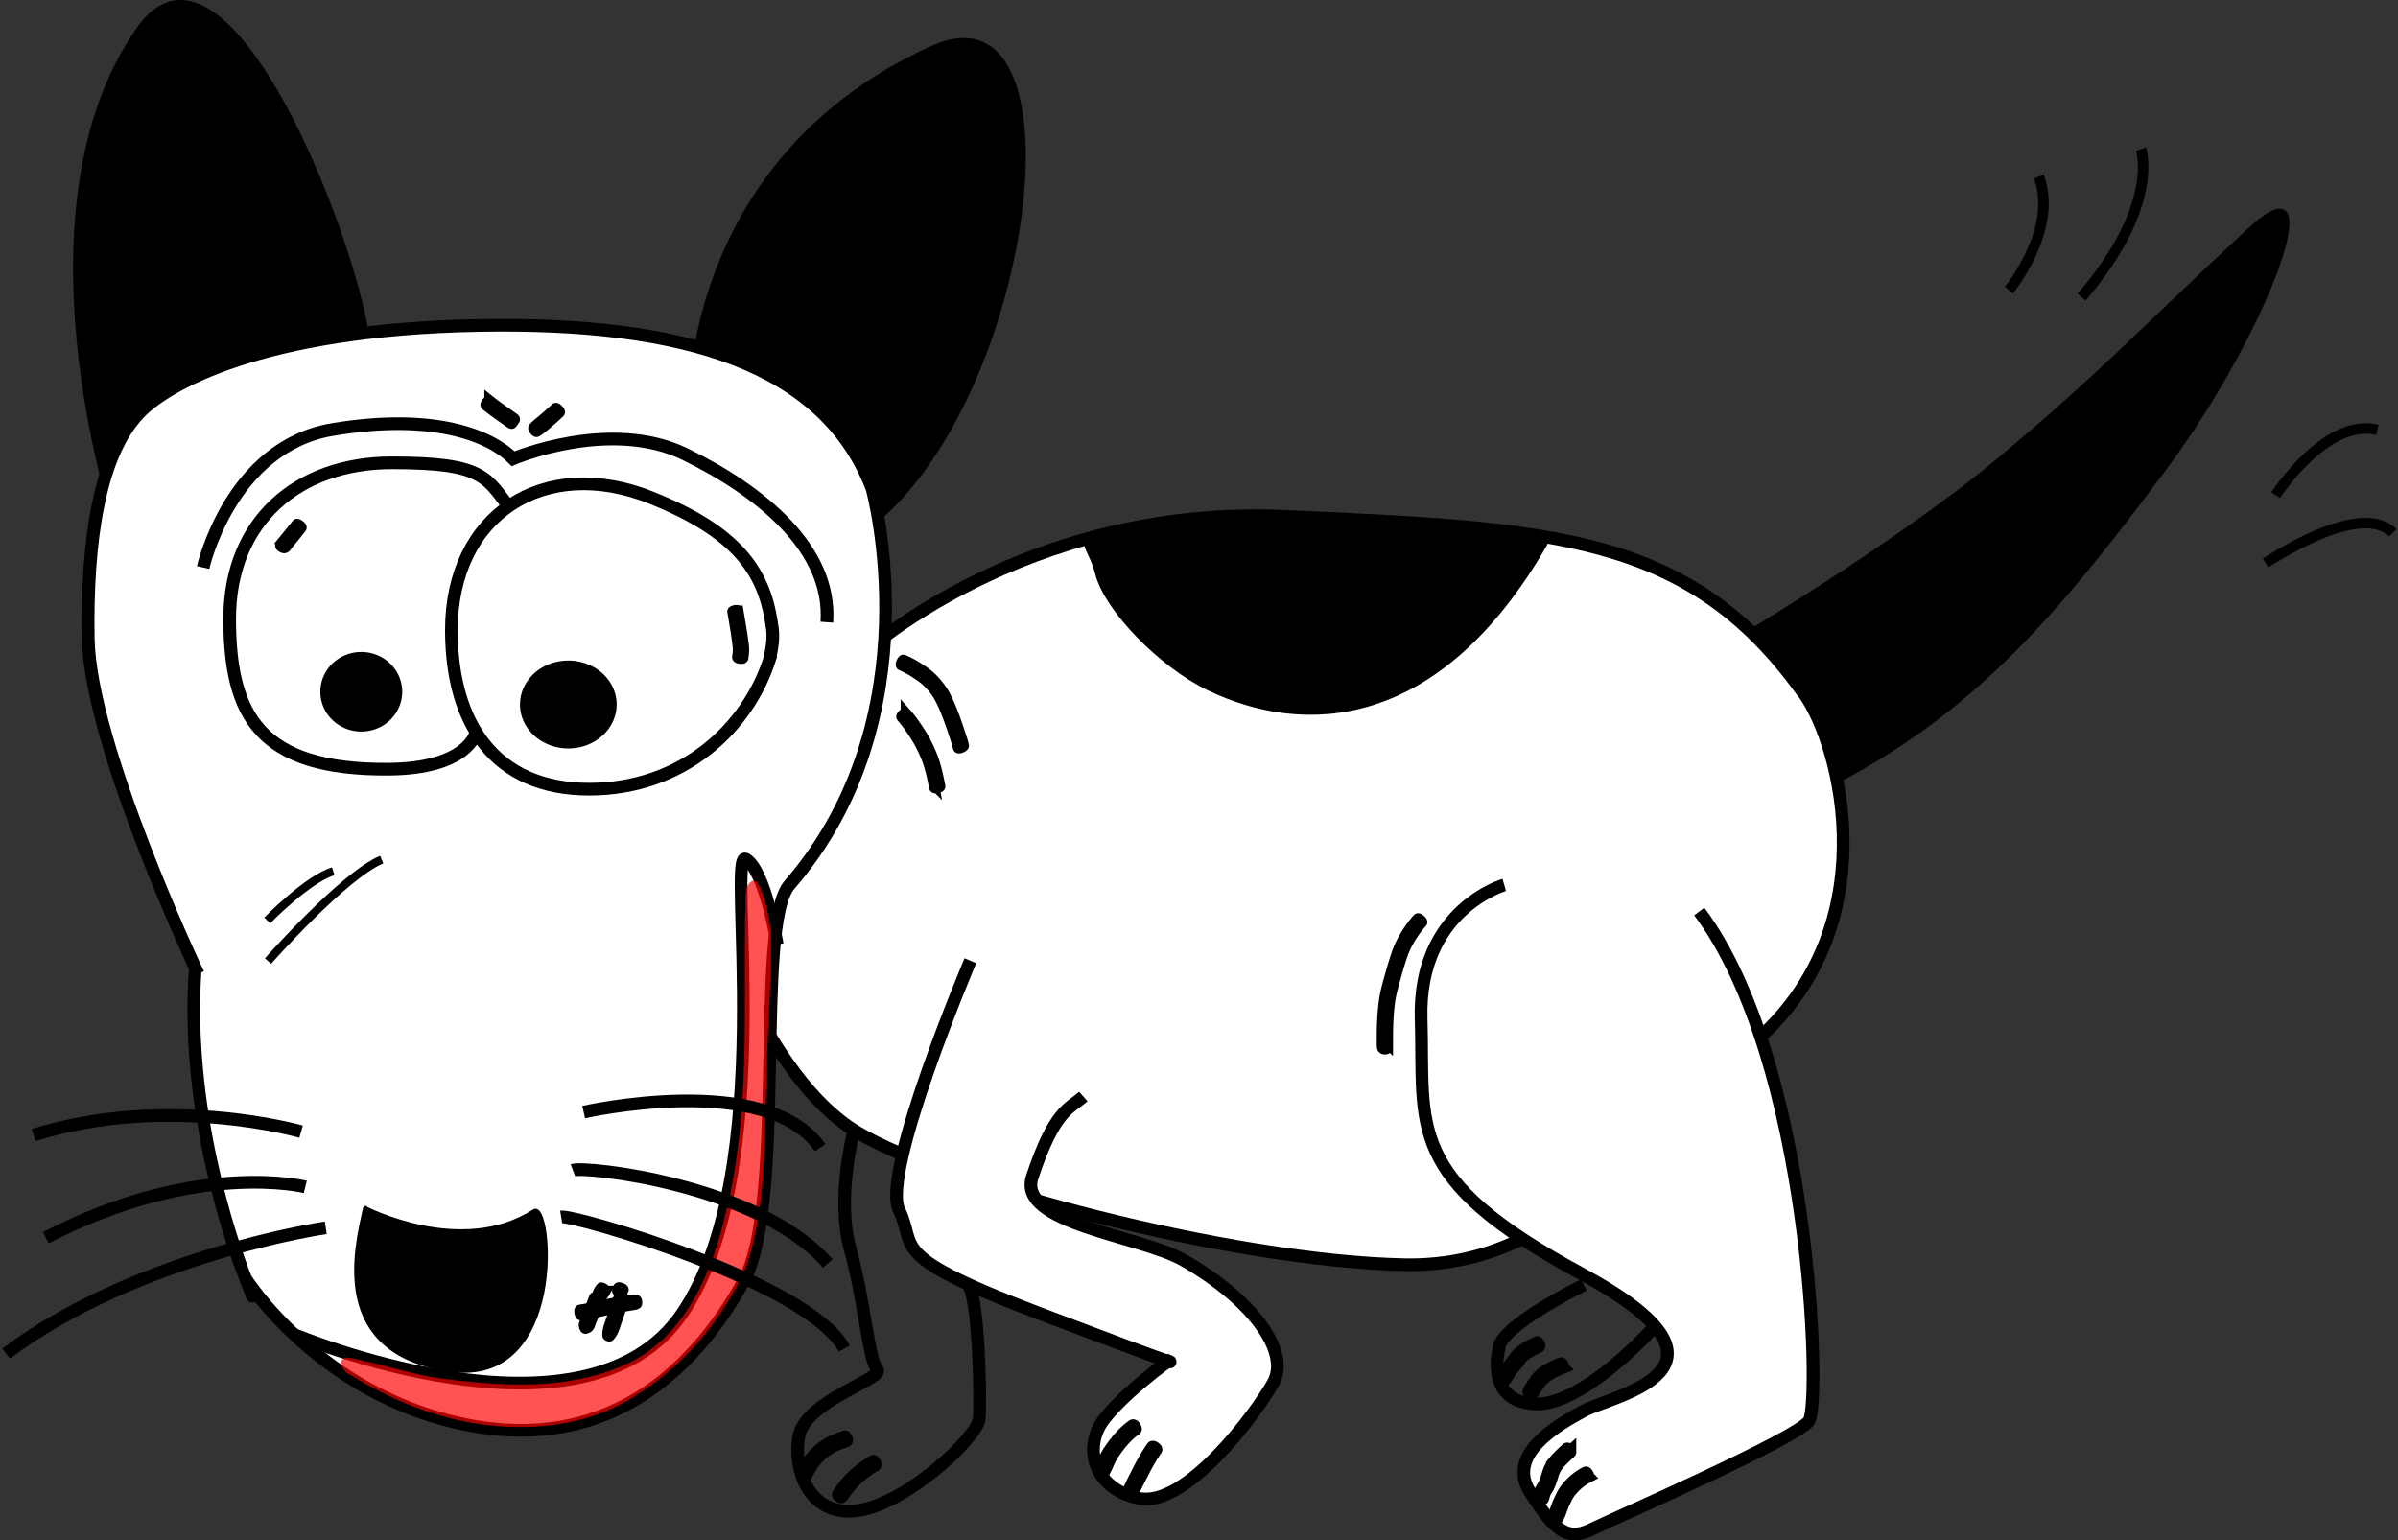
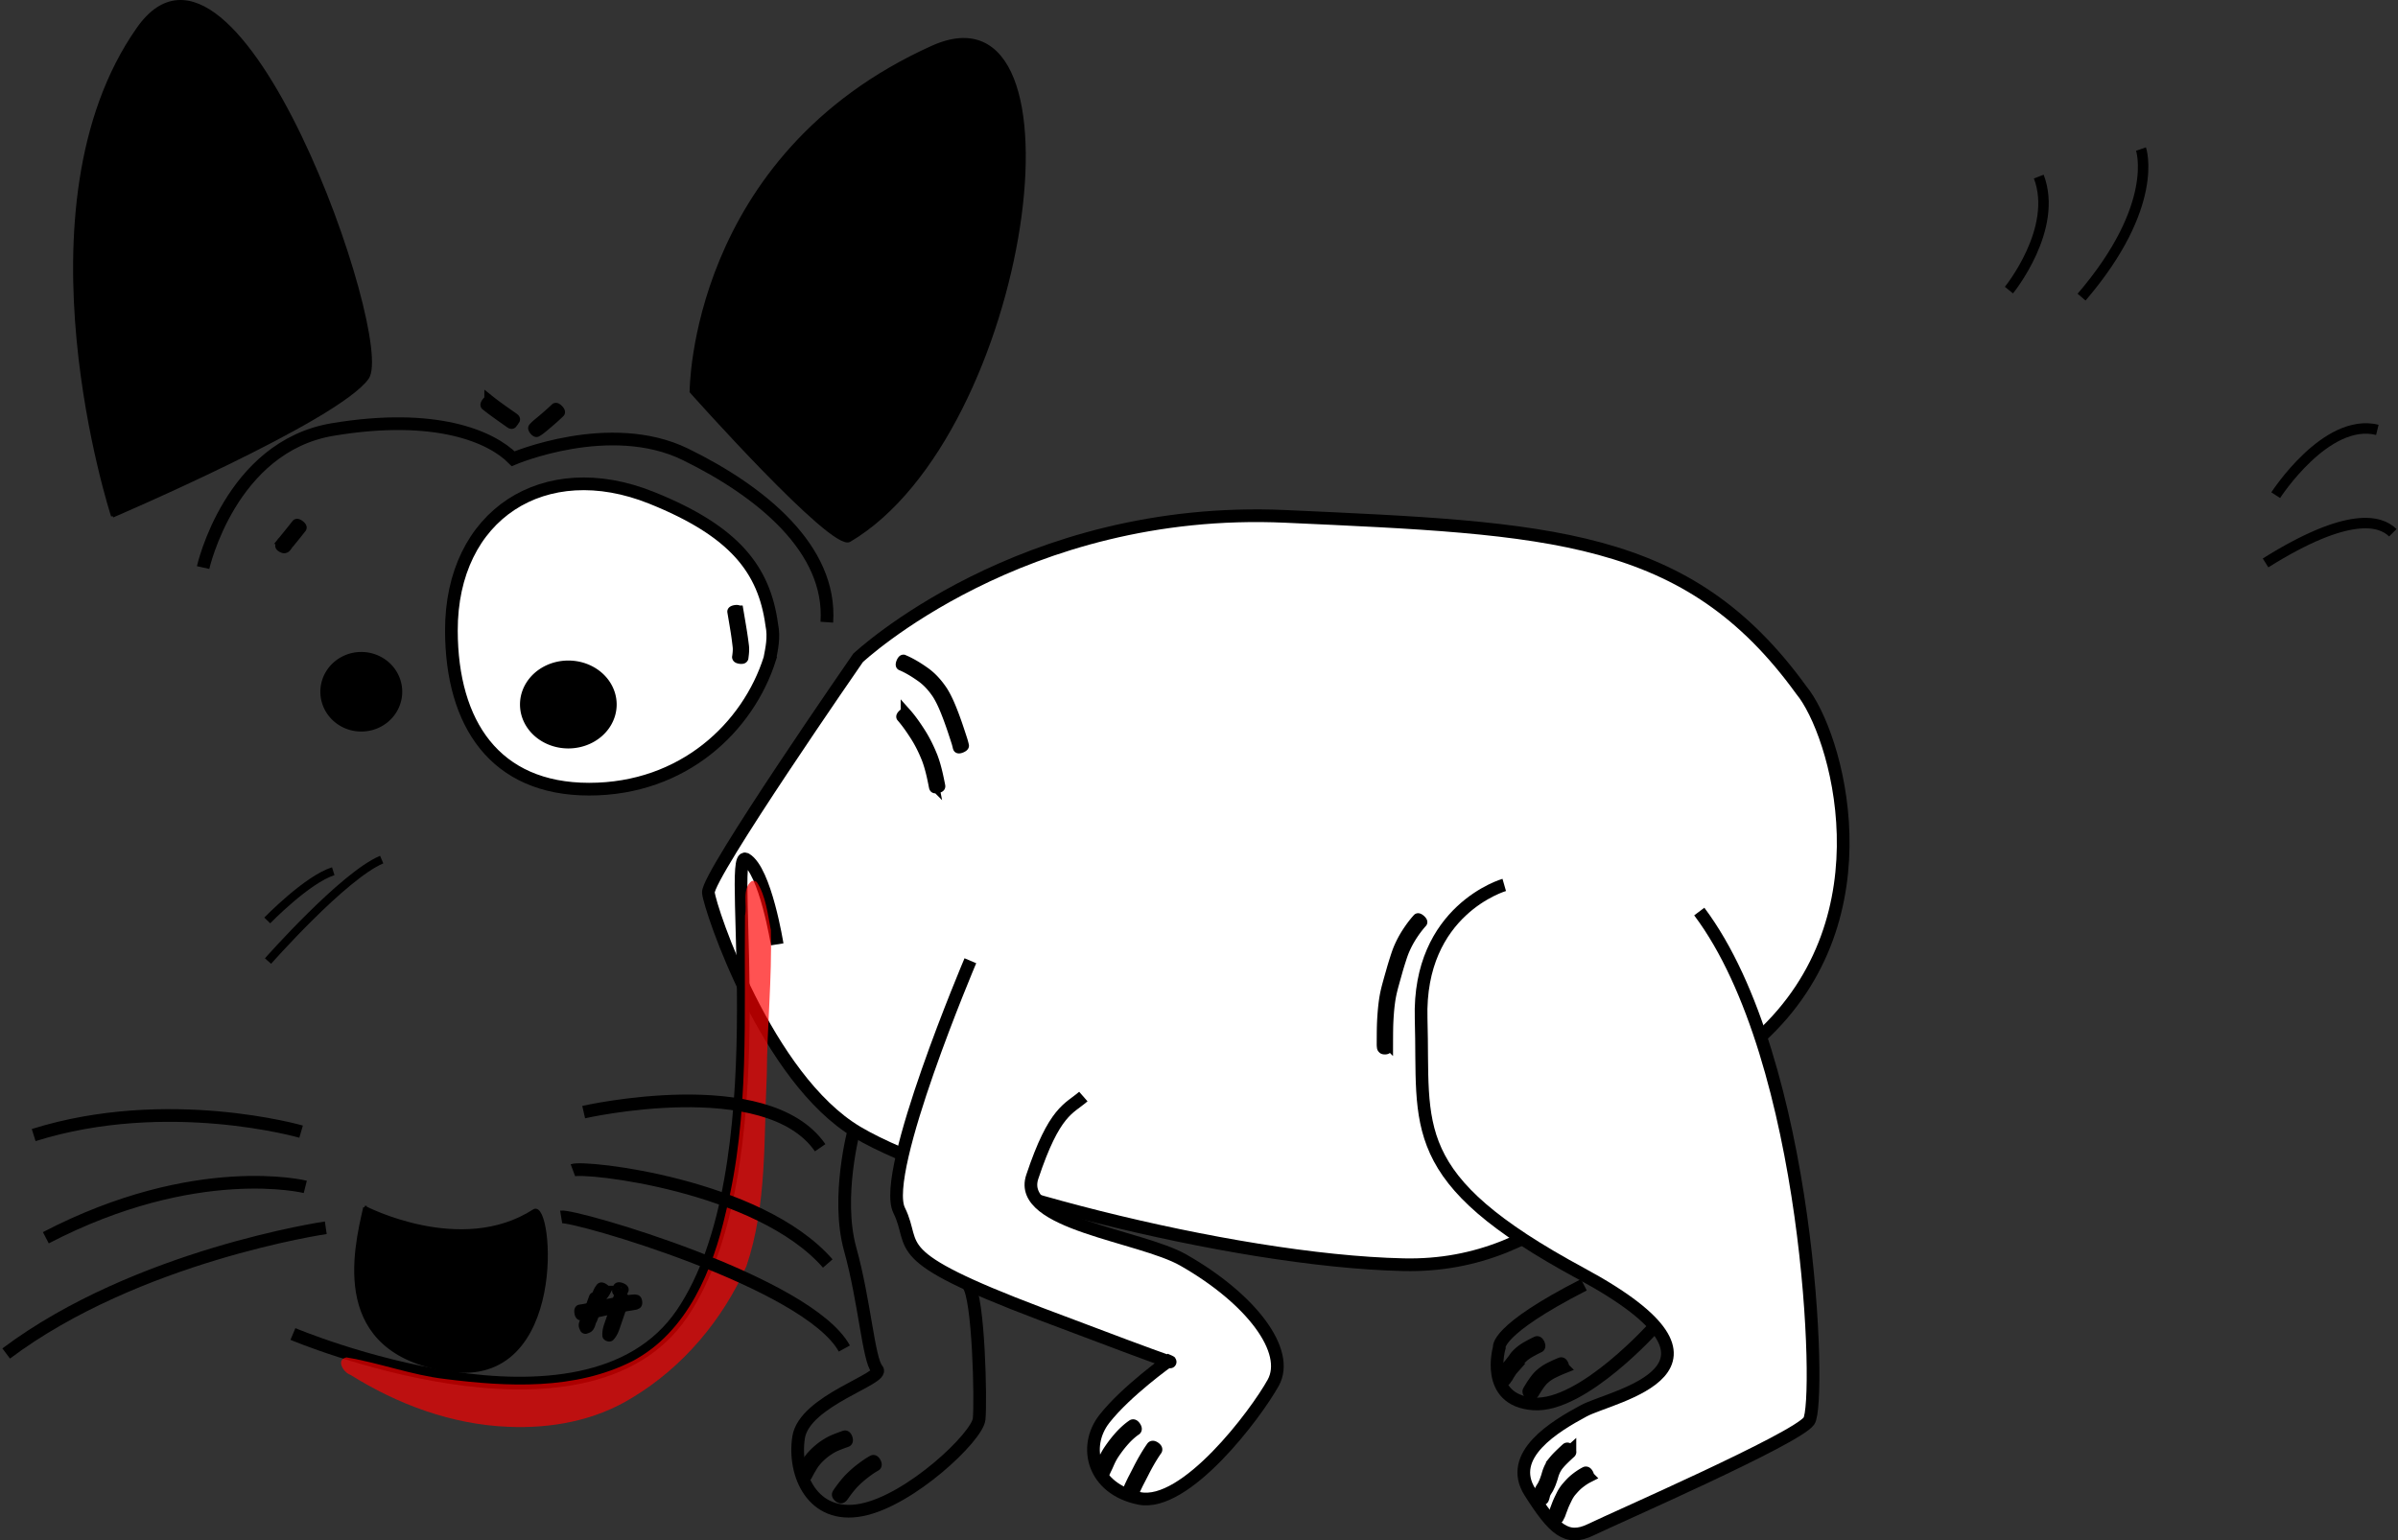
<svg xmlns="http://www.w3.org/2000/svg" viewBox="0 0 755.95 485.74">
  <rect x="0" y="0" width="755.95" height="485.74" fill="#333333" stroke="none" />
  <g stroke="#000">
    <path d="M35.5 162.71S3.852 65.563 43.538 9.05c31.207-44.436 80.825 98.198 72.248 110.14-9.512 13.245-80.286 43.515-80.286 43.515zM217.9 123.5s-.127-74.254 75.991-108.59c50.618-22.837 30.485 122.03-26.108 155.51-5.35 3.165-49.884-46.911-49.884-46.911z" />
  </g>
-   <path d="M540.7 205.31c.266.56 56.548-33.092 88.149-59.378 32.797-27.281 43.447-39.32 80.19-73.504 26.88-25.008 5.27 32.582-26.751 75.553-35.405 47.513-62.882 79.675-112.76 103.26-26.343 12.459-28.831-45.934-28.831-45.934z" stroke="#000" stroke-width="1.092" />
  <g stroke="#000">
    <path d="M270.5 207.46s51.51-48.43 134.83-44.62c83.323 3.81 126.64 5.136 162.54 54.808 10.932 13.154 28.501 71.494-13.1 109.51-39.824 36.389-65.468 72.7-112.35 71.651-54.748-1.225-143.7-24.822-172.2-41.776-28.5-16.953-46.386-70.353-46.908-75.544-.522-5.19 47.184-74.026 47.184-74.026z" stroke-width="4" fill="#fff" />
-     <path d="M349.6 168.53c-11.632 2.679-6.402 2.397-3.8 12.531 2.881 11.215 20.02 28.851 35.017 36.102 14.996 7.25 33.125 10.582 51.74 4.757 18.617-5.826 37.72-20.81 54.665-50.188 1.187-2.058-6.956-2.005-19.5-3.973-12.712-1.994-28.2-2.916-46.174-3.79-16.803-.817-34.898.3-48.17.643-13.273.343-23.776 3.918-23.776 3.918z" />
  </g>
-   <path d="M61.57 305.21s-33.169-70.606-33.747-103.79c-.527-30.302 3.309-58.88 16.935-72.038 8.132-7.853 37.019-25.516 106.33-26.755 65.081-1.164 108.91 12.535 123.82 51.44 0 0 19.84 72.041-26.016 124.94-11.106 12.812-.89 100.42-14.45 124.97-13.56 24.546-39.76 54.366-86.667 45.448-46.908-8.918-70.408-46.359-70.408-46.359s4.97 12.784 0 0-18.99-54.256-15.8-97.854z" stroke="#000" stroke-width="4" fill="#fff" />
  <path d="M245 297.79s-3.712-23.276-9.879-26.866c-6.166-3.59 10.646 98.13-20.125 143.33-30.77 45.199-122.65 6.406-122.65 6.406" stroke="#000" stroke-width="4" fill="none" />
  <path d="M237 277.82c-3.217 2.346-1.408 7.495-2.14 10.893-.404 31.257 1.57 63.011-6.046 93.578-4.101 18.062-12.049 37.675-29.336 46.869-18.146 9.262-39.473 8.172-59.1 5.7-10.588-1.226-20.683-5.087-31.168-6.816-3.472.744-.871 4.829 1.295 5.513 14.855 9.308 31.948 15.643 49.576 16.362 13.652.621 27.554-1.924 39.263-9.196 15.926-9.584 28.476-24.51 35.96-41.451 6.527-19.341 5.434-40.14 6.423-60.267.076-15.243 1.678-30.488 1.278-45.715-1.004-5.092-1.562-10.781-4.442-15.156-.447-.34-1.024-.389-1.563-.313z" opacity=".677" fill="red" />
  <path d="M115 380.76s30.354 15.877 53.32 1.05c5.645-3.646 10.584 55.83-26.813 50.224-37.397-5.605-29.605-37.689-26.506-51.274z" stroke="#000" />
  <path d="M102.7 387.16s-59.517 8.697-100.75 39.65M96.24 374.27s-34.36-8.615-81.789 16.042M94.92 356.85s-42.091-12.149-84.305 1.077M184 350.69s57.707-13.143 74.549 11.238M180.6 369.02c3.743-1.408 58.596 4.528 80.348 29.406M176.9 383.74c4.172-.69 77.709 20.515 89.275 41.5" stroke="#000" stroke-width="4" fill="none" />
  <path d="M84.25 290.25s12.548-12.922 20.8-15.517M84.49 303.06s23.715-26.893 35.833-32.001" stroke="#000" stroke-width="2.6" fill="none" />
  <path d="M64.03 178.97s8.529-38.159 40.895-43.543 49.871 2.194 56.848 9.222c0 0 30.525-13.005 54.301-1.38s46.171 29.82 44.576 52.93" stroke="#000" stroke-width="4" fill="none" />
  <g stroke="#000">
-     <path d="M149.93 231.21s-2.405 11.205-27.626 11.348c-40.261.228-49.899-16.709-49.899-47.436s21.362-49.176 51.157-49.176c29.662 0 29.77 4.733 38.178 15.664" stroke-width="4" fill="#fff" />
    <path d="M242.68 207.701c-6.841 21.577-27.235 41.154-56.97 41.154-29.736 0-43.339-20.71-43.41-49.935-.089-36.692 29.328-55.503 63.075-41.955 26.149 10.498 35.534 22.573 37.908 39.976.852 4.09-.047 7.797-.603 10.759z" stroke-linecap="round" stroke-width="4" fill="#fff" />
    <path d="M124.8 218.17a10.906 10.547 0 110-.066M192.4 222.19a13.238 11.859 0 110-.075" stroke-linecap="round" stroke-width="4" />
    <path d="M656.2 93.7c24.888-29.057 18.732-46.699 18.732-46.699M633.3 91.48s15.715-19.29 9.409-35.799M717.4 156.15s15.861-24.619 32.04-20.598M714.2 177.51c26.186-16.429 36.277-13.352 40.117-9.507" stroke-width="3.3" fill="none" />
    <path d="M232.72 192.59c.355 2.094.714 4.187 1.052 6.283.251 1.574.48 3.152.67 4.734.113.844.077 1.693-.002 2.537a37.454 37.454 0 01-.155 1.292c.02.053-.043.064-.058.088-.05.372-1.804.137-1.754-.235-.01-.026-.067-.053-.033-.098l.041-.313c.039-.303.078-.606.108-.91.068-.713.106-1.43.012-2.144a106.744 106.744 0 00-.623-4.662c-.337-2.095-.693-4.186-1.049-6.278-.062-.38 1.729-.674 1.791-.294zM94.999 166.45a258.16 258.16 0 01-3.713 4.627c-.397.213-1.07 1.772-1.55 1.669-.15.278-1.463-.423-1.314-.701.01-.849 1.023-1.465 1.423-2.148a301.336 301.336 0 003.684-4.587c.241-.312 1.712.828 1.47 1.14zM154.34 126.31c1.382 1.106 2.817 2.14 4.26 3.165.868.621 1.747 1.228 2.62 1.842.318.237.66.444.957.71.27.306.008.33-.284.827.033.024-.08.183-.114.158-.375.437-.314.692-.69.537-.345-.192-.65-.447-.976-.666-.872-.619-1.753-1.225-2.62-1.851-1.47-1.05-2.931-2.112-4.338-3.245-.313-.252.872-1.728 1.185-1.477zM176.43 130.06c-1.516 1.468-3.114 2.846-4.732 4.199-.806.67-1.589 1.36-2.505 1.872-.259.212-1.26-1.01-1-1.222.678-.792 1.504-1.421 2.304-2.087 1.583-1.323 3.145-2.672 4.635-4.1.284-.274 1.582 1.063 1.298 1.338zM189.01 409.82c-.76 2.095-1.55 4.178-2.39 6.242-.496.677-.507 1.917-1.163 2.495-.238.21-.576.263-.864.394-.017.038-.2-.04-.183-.078-.106-.294-.3-.569-.32-.88-.051-.868.797-1.74.896-2.578a281.555 281.555 0 002.312-6.23c.134-.362 1.846.272 1.712.635zM196.76 409.63a646.753 646.753 0 01-2.51 7.393c-.537 1.562-.93 3.093-2.06 4.317-.049.137-.694-.089-.646-.226-.12-1.656.523-3.096 1.053-4.655.826-2.46 1.66-4.917 2.463-7.384.118-.36 1.818.194 1.7.555z" stroke-linecap="round" stroke-width="3.3" />
    <path d="M182.86 413.03c2.296-.339 4.561-.848 6.825-1.352 2.158-.484 4.32-.952 6.496-1.35 1.296-.214 2.596-.413 3.908-.48l.436.08c.265-.032.42 1.216.156 1.249l-.4.185c-1.256.256-2.53.408-3.786.664-2.155.402-4.296.864-6.435 1.343-2.299.51-4.602 1.008-6.936 1.342-.356.056-.62-1.625-.264-1.681zM190.9 407.11c-.667 1.237-1.467 2.049-2.563 2.911-.05.082-.435-.15-.386-.231.258-1.428.605-2.518 1.508-3.68.212-.305 1.653.694 1.44 1zM196.53 406.73l-.383.857c-.121.325-1.653-.247-1.532-.572l.28-.919c.135-.347 1.77.287 1.635.634zM448.28 290.88c-1.253 1.383-2.349 2.892-3.353 4.461a30.76 30.76 0 00-2.096 3.937c-.553 1.225-.963 2.505-1.367 3.784a85.988 85.988 0 00-1.061 3.519c-.319 1.155-.651 2.306-.967 3.462a63.217 63.217 0 00-.762 2.962 35.496 35.496 0 00-.54 3.02 62.017 62.017 0 00-.365 3.476c-.07.93-.128 1.862-.173 2.794a91.7 91.7 0 00-.069 2.351c-.013.829-.017 1.657-.023 2.485-.002.636-.007 1.27-.008 1.906a8.45 8.45 0 01-.043 1.023c-.03.27-.04.467-.285.606 0 .254-1.197.253-1.197 0-.244-.141-.254-.339-.283-.608a8.233 8.233 0 01-.038-1.028c.004-.636.003-1.272.008-1.909.004-.836.009-1.673.025-2.51a88.85 88.85 0 01.073-2.404c.046-.952.107-1.904.178-2.855.1-1.195.22-2.388.382-3.576.148-1.066.33-2.126.57-3.175.233-1.021.508-2.03.788-3.04.318-1.157.652-2.31.98-3.466a88.267 88.267 0 011.08-3.579c.425-1.347.86-2.691 1.442-3.98a32.682 32.682 0 012.228-4.17c1.059-1.652 2.213-3.242 3.533-4.698.258-.285 1.6.927 1.343 1.212zM284.83 208.1c2.335.98 4.488 2.307 6.553 3.76 2.356 1.64 4.21 3.776 5.785 6.15 1.498 2.428 2.563 5.081 3.57 7.74.63 1.69 1.214 3.395 1.777 5.107.281.856.567 1.711.84 2.57.122.392.231.788.331 1.186.04.154.075.31.112.465 0 .006.002.011.003.017 0 .002 0 .003.002.005.156.366-1.571 1.102-1.727.736a.582.582 0 01-.012-.027c-.038-.103-.079-.205-.097-.314-.032-.14-.064-.28-.098-.42-.093-.361-.185-.725-.3-1.081-.27-.853-.554-1.702-.833-2.553a136.201 136.201 0 00-1.748-5.028c-.958-2.53-1.963-5.058-3.378-7.374-1.437-2.187-3.138-4.148-5.3-5.658-1.953-1.38-3.988-2.644-6.196-3.579-.362-.152.354-1.854.716-1.702zM285.58 224.86c1.716 1.925 3.172 4.056 4.561 6.222 1.498 2.35 2.719 4.851 3.76 7.431.729 1.863 1.241 3.797 1.693 5.742.203.896.387 1.796.572 2.696.062.31.128.618.18.928.01.257.006-.049-.015.128.08.37-1.666.747-1.745.377-.024-.047-.065-.086-.071-.142-.07-.305-.127-.613-.188-.92a102.64 102.64 0 00-.556-2.644c-.43-1.852-.916-3.694-1.603-5.47-.99-2.475-2.159-4.872-3.591-7.125-1.332-2.083-2.732-4.127-4.36-5.994-.26-.289 1.102-1.518 1.363-1.229z" stroke-linecap="round" stroke-width="3.3" />
  </g>
  <g stroke="#000" stroke-width="4">
    <path d="M474.2 279.05s-27.212 7.814-26.2 42.19c1.012 34.376-5.43 50.197 50.436 80.376s9.848 38.407.828 43.267c-9.02 4.86-24.359 13.971-16.935 25.651 7.425 11.68 11.504 15.573 19.144 11.845 7.64-3.728 64.855-28.688 68.782-34.293 3.927-5.605.675-113.7-34.575-160.64" fill="#fff" />
    <path d="M494.9 457.91a67.184 67.184 0 00-2.429 2.3A19.655 19.655 0 00491 461.84c-.304.36-.54.767-.775 1.174-.237.391-.417.812-.588 1.235-.155.382-.272.778-.387 1.174-.108.398-.226.792-.367 1.179-.108.291-.198.589-.31.878-.102.27-.208.538-.332.798-.089.19-.18.378-.272.567a3.155 3.155 0 01-.236.481c-.126.21-.263.415-.395.622a13.52 13.52 0 00-.39.682 3.745 3.745 0 00-.215.534c-.08.256-.133.52-.2.78-.04.154-.09.305-.147.453-.01.062-.04.108-.065.158-.047.24-1.18.016-1.133-.224 0-.056-.017-.112 0-.172 0-.166.02-.33.047-.494.056-.315.135-.625.228-.93.086-.251.18-.499.302-.734.141-.264.288-.525.445-.78.127-.195.256-.39.377-.59.072-.116.12-.243.176-.37l.269-.56c.11-.23.2-.467.292-.704.11-.283.195-.574.302-.858.132-.357.239-.723.339-1.09.128-.44.26-.878.433-1.302.195-.48.403-.955.67-1.4.272-.47.551-.937.902-1.353a21.137 21.137 0 011.565-1.73 69.561 69.561 0 012.473-2.338c.21-.19 1.102.796.893.985zM500.5 465.63c-1.11.566-2.128 1.282-3.093 2.066-.796.664-1.498 1.426-2.173 2.21-.44.5-.82 1.047-1.16 1.619-.268.47-.493.961-.73 1.447-.226.448-.435.905-.64 1.364-.167.372-.302.758-.447 1.14-.11.281-.21.566-.322.847-.088.224-.164.451-.248.677-.07.213-.14.426-.235.63-.103.191-.207.383-.303.578-.058.134-.111.264-.201.379-.116.243-1.261-.3-1.146-.544.04-.142.083-.284.16-.416.093-.193.193-.383.298-.57.077-.168.127-.346.191-.52.088-.232.166-.469.259-.7.11-.275.207-.556.316-.832.154-.403.298-.811.475-1.206.21-.472.426-.942.659-1.403.252-.52.495-1.044.784-1.544.38-.637.803-1.246 1.294-1.803.726-.843 1.483-1.661 2.34-2.373 1.036-.84 2.127-1.606 3.317-2.213.248-.128.852 1.039.605 1.167z" stroke-linecap="round" />
    <path d="M499.3 405.15c-28.255 14.441-26.66 19.797-26.66 19.797s-4.847 16.594 10.738 17.754c15.585 1.16 38.532-24.712 38.532-24.712" fill="none" />
    <path d="M485.1 424.58c-.989.462-1.951.979-2.903 1.512a14.82 14.82 0 00-1.773 1.175c-.328.264-.636.553-.938.846-.172.176-.345.353-.506.54-.145.192-.282.39-.42.587-.16.25-.343.486-.527.719-.2.256-.398.513-.595.771-.17.237-.36.457-.55.679-.144.184-.303.358-.458.534a2.156 2.156 0 00-.258.36c-.149.268-.33.517-.497.773a9.599 9.599 0 00-.424.718 4.77 4.77 0 01-.28.473c-.071.1-.155.187-.23.282-.079.108-.152.22-.226.331l-.102.156c0 .022-.029.023-.04.032-.152.235-1.257-.48-1.106-.714 0-.015-.01-.04.013-.052l.106-.165c.088-.132.177-.265.271-.394.053-.07.143-.184.188-.225.077-.117.153-.235.214-.36.151-.283.314-.56.489-.828.16-.24.329-.476.47-.729.119-.196.246-.387.402-.556.15-.167.299-.334.438-.51.172-.204.349-.404.504-.621.201-.267.406-.53.611-.794.168-.212.334-.425.48-.654.165-.235.327-.474.507-.698.188-.216.386-.424.588-.627.34-.326.681-.652 1.05-.944.615-.474 1.261-.903 1.938-1.282a45.14 45.14 0 012.998-1.562c.26-.12.826 1.107.566 1.227zM492.6 431.25a41.683 41.683 0 00-3.083 1.387 13.24 13.24 0 00-1.806 1.06c-.368.26-.718.544-1.056.843a5.95 5.95 0 00-.686.67 15.05 15.05 0 00-.748.923c-.23.3-.436.618-.652.93-.253.347-.476.713-.7 1.08-.18.292-.363.584-.542.878-.07.122-.149.24-.23.354-.053.078-.053.072-.141.066-.123.206-1.093-.373-.97-.579-.047-.075-.052-.072-.01-.156.064-.13.132-.256.21-.378.18-.295.362-.588.545-.882.237-.387.473-.774.74-1.141.227-.327.442-.66.684-.974.259-.343.526-.679.81-1 .251-.284.518-.55.81-.79.377-.329.764-.643 1.172-.93.628-.44 1.29-.827 1.98-1.162 1.045-.518 2.107-1 3.19-1.432.262-.102.743 1.13.482 1.233z" stroke-linecap="round" />
    <path d="M305.9 302.96s-28.347 66.736-22.457 78.692c5.89 11.956-4.724 13.971 44.453 32.609s40.465 14.91 40.465 14.91-13.284 9.443-20.187 18.223c-6.903 8.78-3.62 22.117 10.952 25.099s36.722-26.479 42.244-36.447c5.522-9.968-6.856-26.442-28.316-38.683-13.625-7.772-52.557-11.478-47.644-26.231 7.018-21.072 11.602-21.404 16.106-25.347" fill="#fff" />
    <path d="M357.9 450.7c-1.09.732-2.062 1.613-2.987 2.54a35.706 35.706 0 00-2.31 2.681 47.419 47.419 0 00-1.677 2.33 18.485 18.485 0 00-1.057 1.81c-.25.496-.478 1.002-.703 1.509-.18.431-.376.857-.581 1.277-.14.291-.283.581-.418.875-.061.136-.115.275-.187.406-.01.011-.016.022-.024.034-.105.256-1.314-.24-1.208-.497 0-.014 0-.029.01-.043a3.78 3.78 0 01.184-.464c.14-.304.286-.604.432-.904.198-.406.386-.816.56-1.233.236-.53.475-1.06.738-1.577.345-.67.722-1.323 1.14-1.95a47.892 47.892 0 011.738-2.41c.765-.964 1.556-1.91 2.413-2.795.988-.988 2.028-1.926 3.19-2.707.238-.16.987.959.75 1.118zM364.4 457.14c-.858 1.21-1.63 2.475-2.376 3.756a67.817 67.817 0 00-1.744 3.245c-.44.858-.875 1.717-1.32 2.571a41.85 41.85 0 00-1.004 2.028c-.23.467-.44.943-.642 1.422-.103.227-.172.47-.317.676-.103.248-1.273-.242-1.169-.49.044-.247.171-.468.26-.701.209-.497.429-.99.665-1.474.328-.698.662-1.394 1.027-2.075.443-.85.877-1.706 1.314-2.56a70.027 70.027 0 011.781-3.31c.764-1.316 1.56-2.614 2.439-3.856.163-.23 1.249.538 1.086.768z" stroke-linecap="round" />
    <path d="M269.3 355.98s-5.86 21.509-1.289 37.938 5.799 34.956 8.498 37.883c2.7 2.927-22.978 9.802-24.758 21.481-1.779 11.68 4.418 25.844 19.818 22.862 15.401-2.982 36.508-23.055 37.09-28.633.583-5.577-.122-38.573-3.466-42.356" fill="none" />
    <path d="M266.8 454.34c-1.18.419-2.356.844-3.503 1.345-.933.413-1.806.941-2.65 1.511a19.247 19.247 0 00-2.206 1.779 16.658 16.658 0 00-1.857 2.01c-.464.597-.851 1.246-1.235 1.895-.295.5-.587 1.003-.854 1.519-.12.234-.244.468-.365.703-.037.079-.092.139-.149.205-.158.223-1.21-.522-1.051-.745 0-.026 0-.055.01-.077.121-.234.241-.47.363-.703.279-.538.582-1.062.89-1.584.414-.701.836-1.399 1.337-2.042a18.193 18.193 0 012.004-2.17c.746-.684 1.523-1.335 2.365-1.901.912-.613 1.856-1.18 2.863-1.627 1.177-.513 2.384-.95 3.594-1.38.268-.095.712 1.168.444 1.262zM275.9 461.98c-1.301.712-2.499 1.592-3.673 2.493a32.295 32.295 0 00-3.362 3.01c-.838.881-1.593 1.836-2.325 2.805-.402.52-.74 1.09-1.17 1.589l-.2.154c-.166.19-1.061-.59-.896-.78l.066-.151c.356-.553.76-1.075 1.14-1.612.766-1.015 1.557-2.014 2.436-2.935 1.1-1.12 2.261-2.176 3.51-3.129 1.236-.942 2.497-1.862 3.866-2.605.246-.13.855 1.032.608 1.161z" stroke-linecap="round" />
  </g>
</svg>